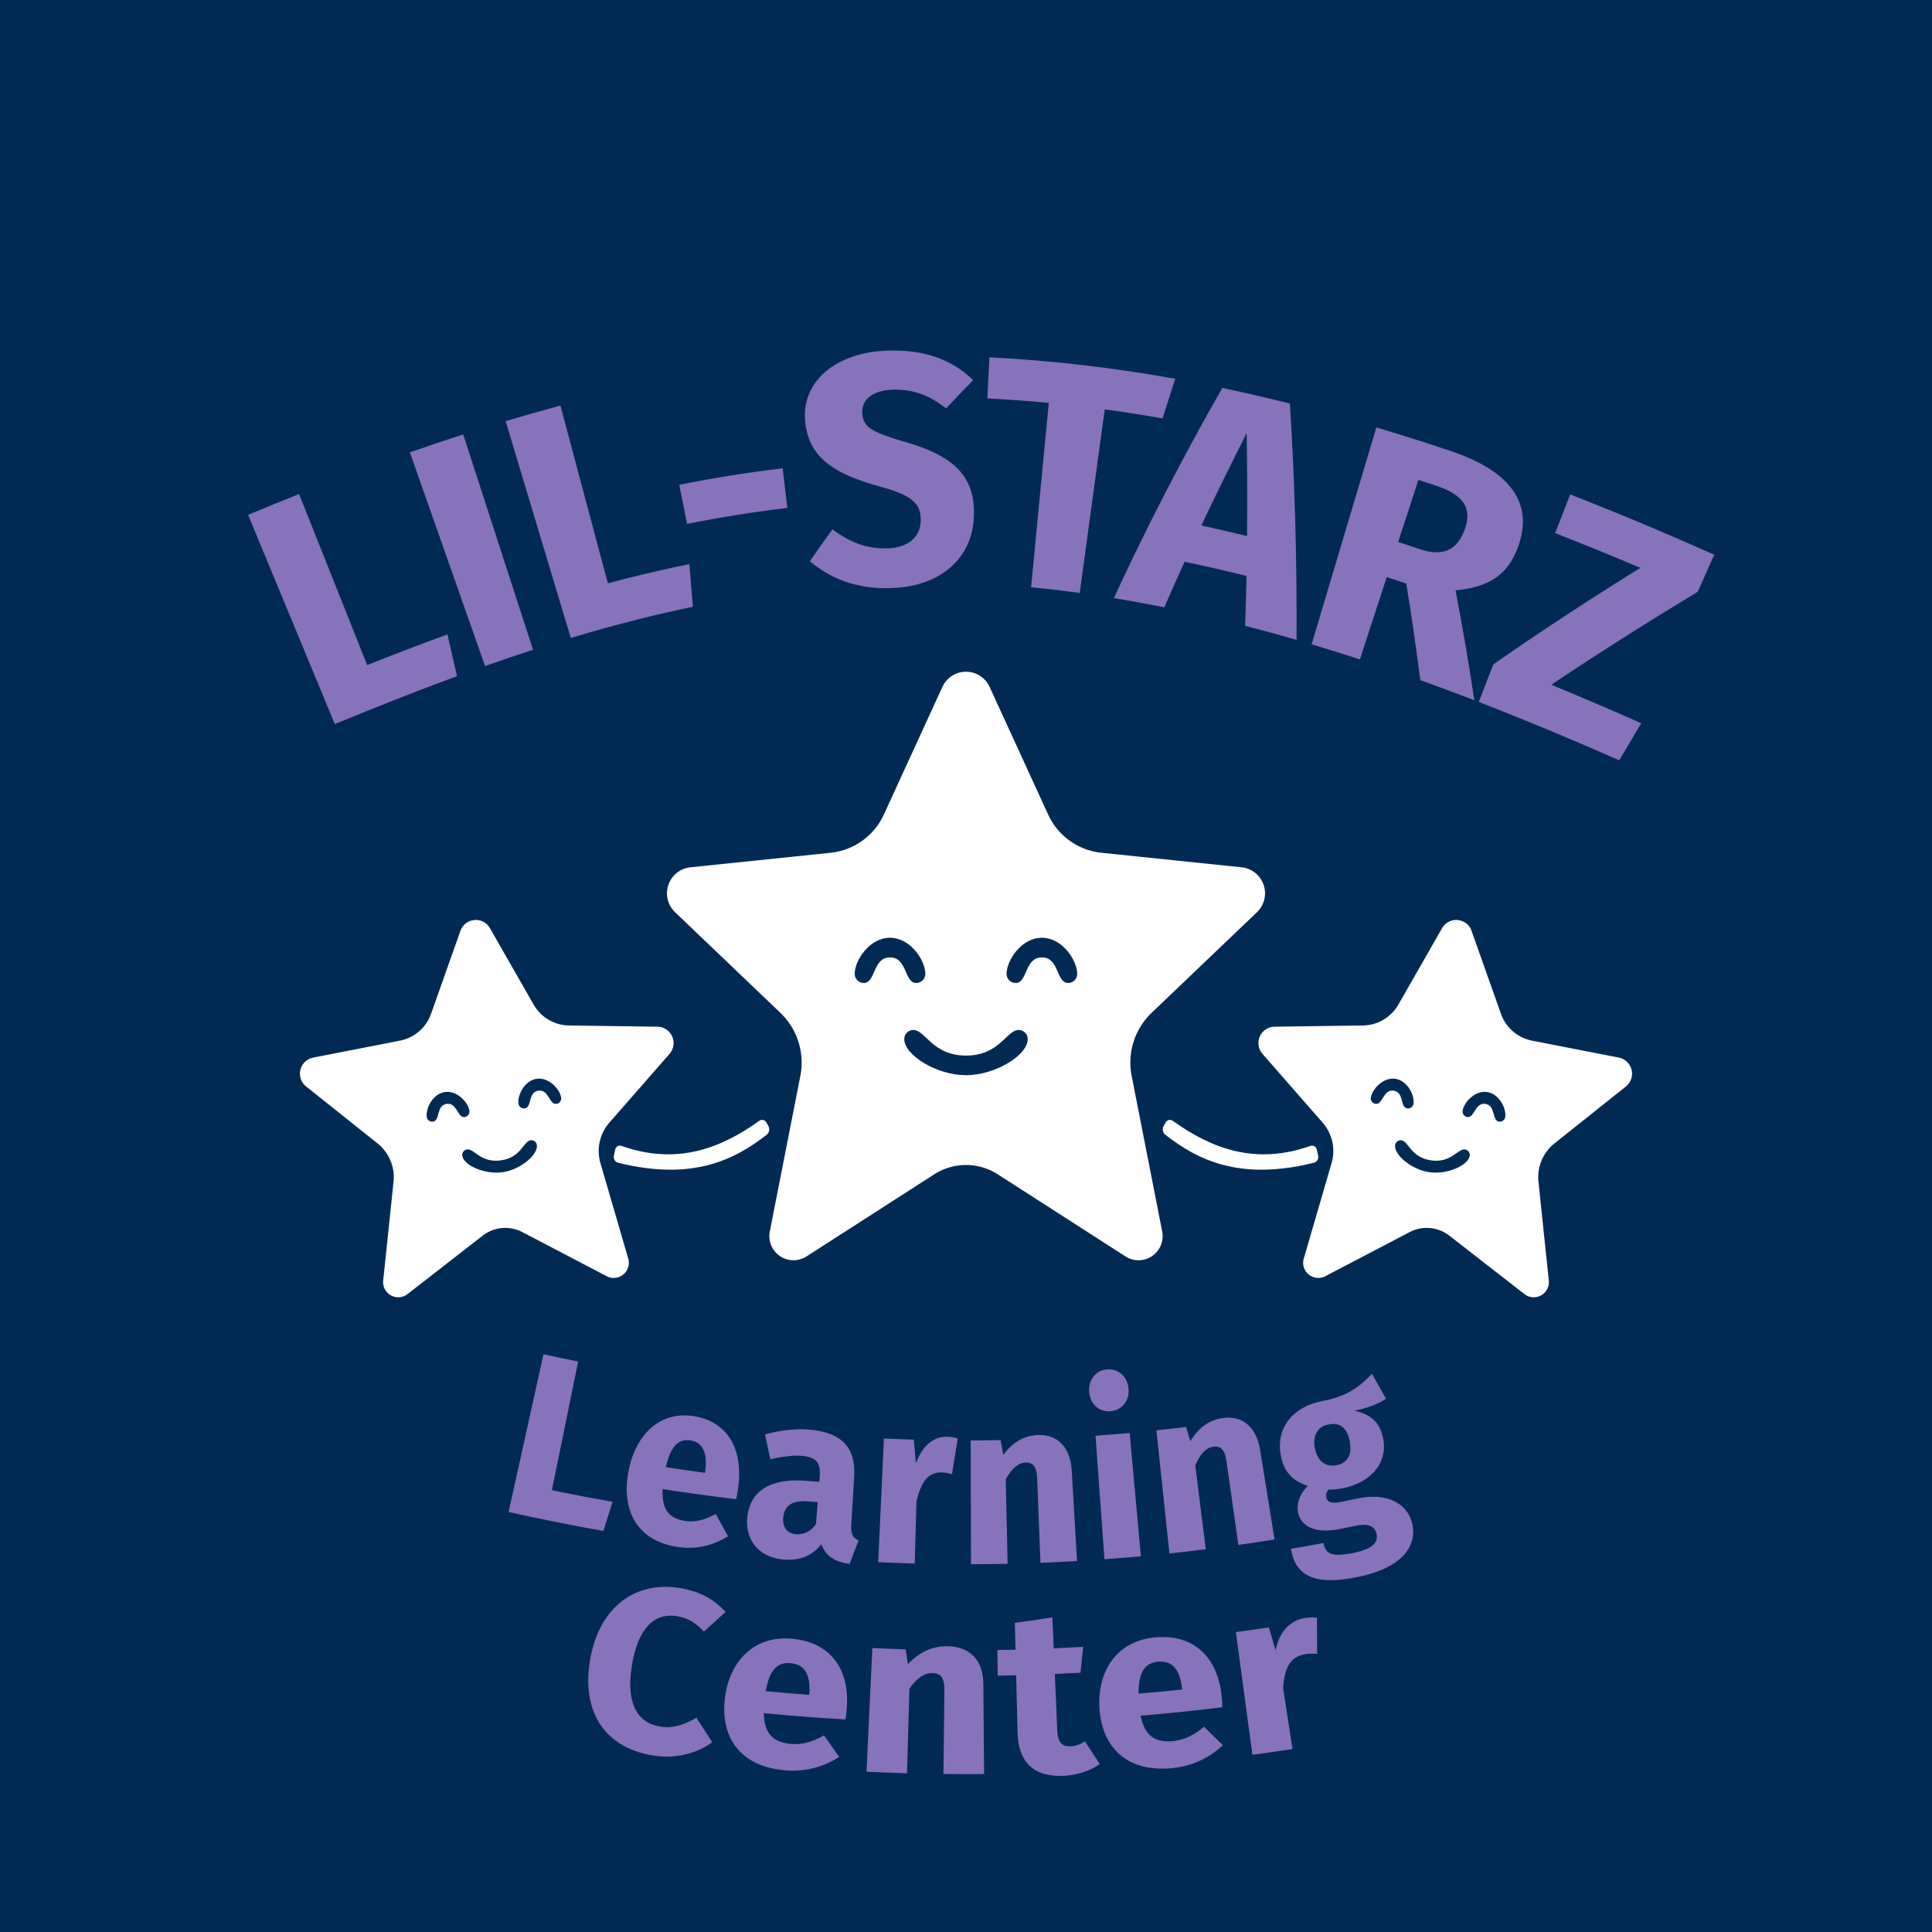
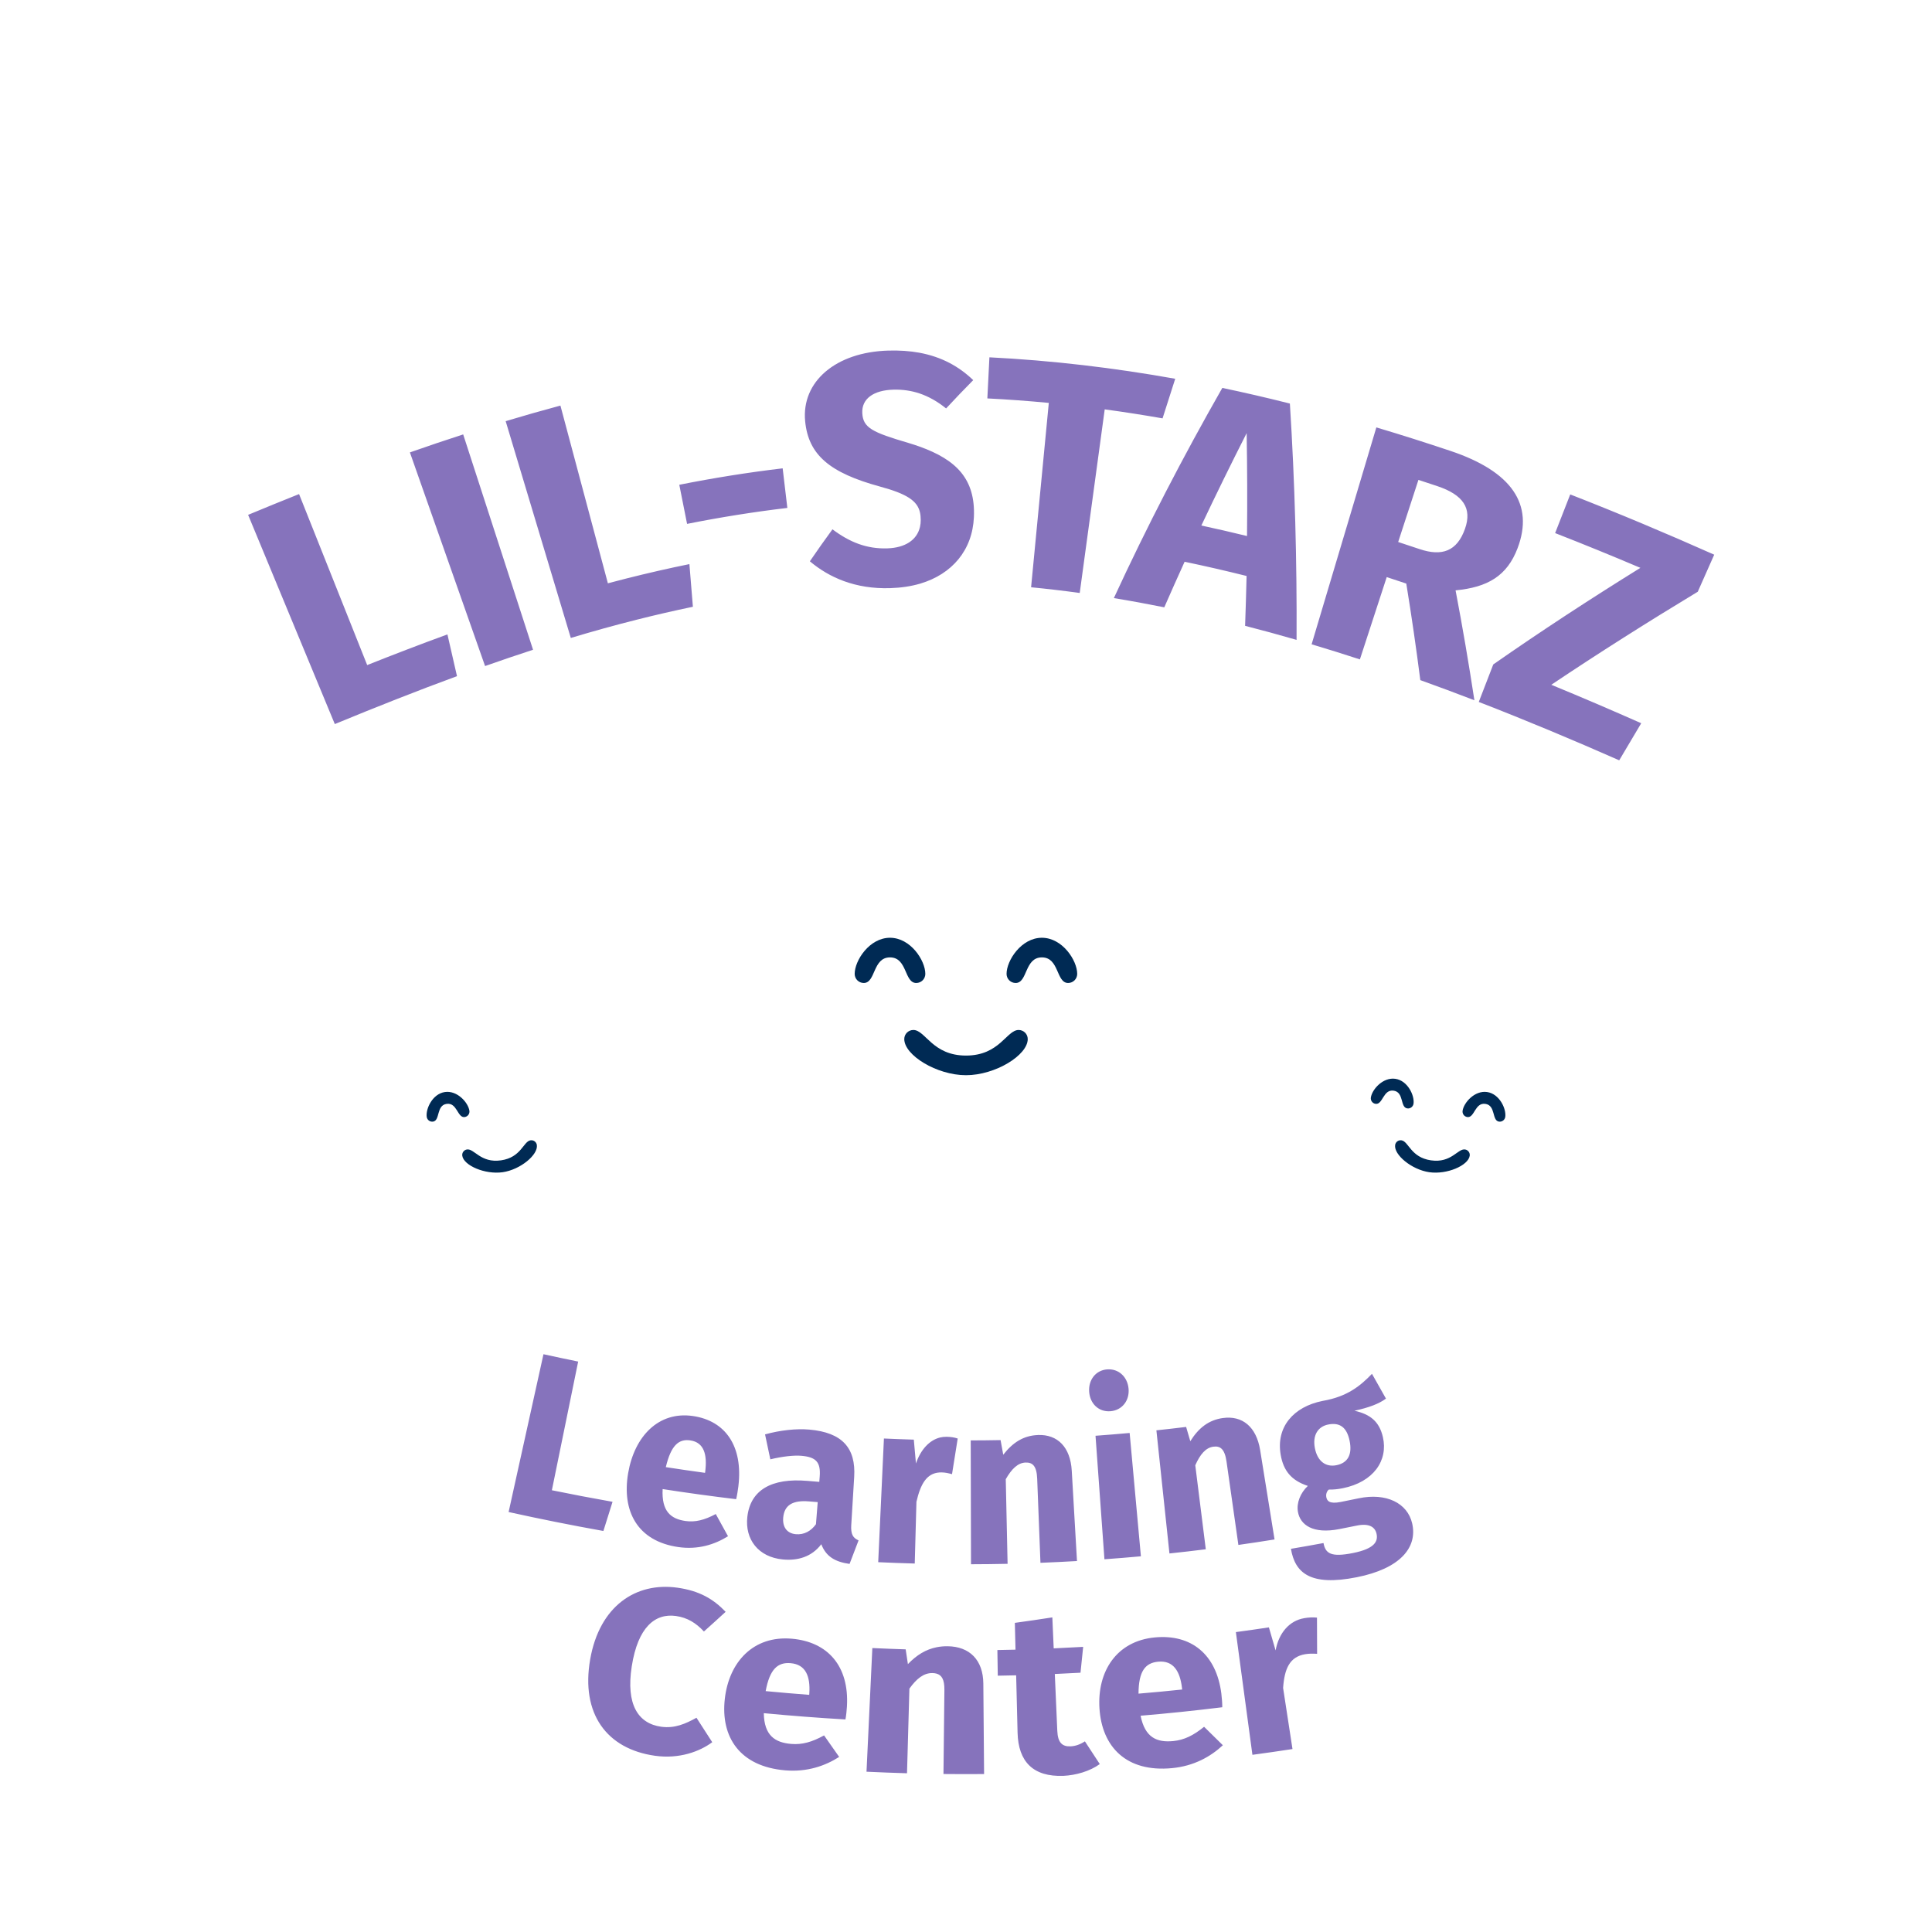
<svg xmlns="http://www.w3.org/2000/svg" version="1.1" id="svg1" width="1024" height="1024" viewBox="0 0 1024 1024">
  <defs id="defs1">
    <rect x="112.559" y="313.056" width="427.96" height="340.023" id="rect3" />
    <rect x="166.494" y="397.476" width="153.597" height="146.562" id="rect2" />
  </defs>
-   <rect style="fill:#002a54;fill-opacity:1;stroke-width:38.571;stroke-linecap:round" id="rect1" width="1024" height="1024" x="0" y="0" />
  <g id="layer3" style="display:inline" transform="translate(0,-7.527)">
    <g id="g21" style="display:inline;fill:#002a54;fill-opacity:1">
      <path id="path2" style="display:inline;fill:#ffffff;fill-opacity:1;stroke-width:8.011;stroke-linecap:round" transform="matrix(1,0,0,1,81.917,-59.13)" d="m 442.59,430.721 31.039,67.677 a 35.033,35.033 35.641 0 0 28.231,20.242 l 74.279,7.701 a 13.864,13.864 71.116 0 1 8.147,23.816 l -55.791,53.292 a 36.518,36.518 107.604 0 0 -10.611,33.44 l 16.188,82.48 a 12.785,12.785 145.814 0 1 -19.459,13.217 l -67.704,-43.517 a 31.116,31.116 1.8469071e-6 0 0 -33.649,0 l -67.704,43.517 a 12.785,12.785 34.186 0 1 -19.459,-13.217 l 16.188,-82.48 a 36.518,36.518 72.396 0 0 -10.611,-33.44 l -55.791,-53.292 a 13.864,13.864 108.884 0 1 8.147,-23.816 l 74.279,-7.701 a 35.033,35.033 144.359 0 0 28.231,-20.242 l 31.039,-67.677 a 13.759,13.759 2.092313e-6 0 1 25.013,0 z" />
      <path id="circle14" style="display:inline;stroke-width:9.562;stroke-linecap:round" d="m 484.096,553.436 c -2.66,2.6e-4 -4.816,2.156 -4.816,4.816 0,8.559 17.205,19.152 32.721,19.152 15.516,0 32.721,-10.594 32.721,-19.152 -2.5e-4,-2.66 -2.156,-4.816 -4.816,-4.816 C 533.496,553.436 529.883,567 512,567 c -17.883,0 -21.496,-13.564 -27.904,-13.564 z" />
      <path id="path17" style="display:inline;stroke-width:9.562;stroke-linecap:round" d="m 498.096,553.436 c -2.66,2.6e-4 -4.816,2.156 -4.816,4.816 0,7.121 7.83,19.152 18.721,19.152 10.891,0 18.721,-12.031 18.721,-19.152 -2.5e-4,-2.66 -2.156,-4.816 -4.816,-4.816 C 519.496,553.436 521.258,567 512,567 c -9.258,0 -7.496,-13.564 -13.904,-13.564 z" transform="rotate(180,491.86,540.982)" />
      <path id="path19" style="display:inline;stroke-width:9.562;stroke-linecap:round" d="m 498.096,553.436 c -2.66,2.6e-4 -4.816,2.156 -4.816,4.816 0,7.121 7.83,19.152 18.721,19.152 10.891,0 18.721,-12.031 18.721,-19.152 -2.5e-4,-2.66 -2.156,-4.816 -4.816,-4.816 C 519.496,553.436 521.258,567 512,567 c -9.258,0 -7.496,-13.564 -13.904,-13.564 z" transform="rotate(180,532.11,540.982)" />
    </g>
    <g id="g23" style="display:inline;fill:#002a54;fill-opacity:1" transform="matrix(0.604,0.087,-0.087,0.604,498.536,234.523)">
      <path id="path3" style="display:inline;fill:#ffffff;fill-opacity:1;stroke-width:8.011;stroke-linecap:round" transform="matrix(1.026,-0.055,0.055,1.026,40.883,-51.316)" d="m 442.59,430.721 31.039,67.677 a 35.033,35.033 35.641 0 0 28.231,20.242 l 74.279,7.701 a 13.864,13.864 71.116 0 1 8.147,23.816 l -55.791,53.292 a 36.518,36.518 107.604 0 0 -10.611,33.44 l 16.188,82.48 a 12.785,12.785 145.814 0 1 -19.459,13.217 l -67.704,-43.517 a 31.116,31.116 1.8469071e-6 0 0 -33.649,0 l -67.704,43.517 a 12.785,12.785 34.186 0 1 -19.459,-13.217 l 16.188,-82.48 a 36.518,36.518 72.396 0 0 -10.611,-33.44 l -55.791,-53.292 a 13.864,13.864 108.884 0 1 8.147,-23.816 l 74.279,-7.701 a 35.033,35.033 144.359 0 0 28.231,-20.242 l 31.039,-67.677 a 13.759,13.759 2.092313e-6 0 1 25.013,0 z" />
      <path id="path21" style="display:inline;stroke-width:9.562;stroke-linecap:round" d="m 484.096,553.436 c -2.66,2.6e-4 -4.816,2.156 -4.816,4.816 0,8.559 17.205,19.152 32.721,19.152 15.516,0 32.721,-10.594 32.721,-19.152 -2.5e-4,-2.66 -2.156,-4.816 -4.816,-4.816 C 533.496,553.436 529.883,567 512,567 c -17.883,0 -21.496,-13.564 -27.904,-13.564 z" transform="translate(0.234,1.622)" />
      <path id="path22" style="display:inline;stroke-width:9.562;stroke-linecap:round" d="m 498.096,553.436 c -2.66,2.6e-4 -4.816,2.156 -4.816,4.816 0,7.121 7.83,19.152 18.721,19.152 10.891,0 18.721,-12.031 18.721,-19.152 -2.5e-4,-2.66 -2.156,-4.816 -4.816,-4.816 C 519.496,553.436 521.258,567 512,567 c -9.258,0 -7.496,-13.564 -13.904,-13.564 z" transform="rotate(180,491.743,540.171)" />
      <path id="path23" style="display:inline;stroke-width:9.562;stroke-linecap:round" d="m 498.096,553.436 c -2.66,2.6e-4 -4.816,2.156 -4.816,4.816 0,7.121 7.83,19.152 18.721,19.152 10.891,0 18.721,-12.031 18.721,-19.152 -2.5e-4,-2.66 -2.156,-4.816 -4.816,-4.816 C 519.496,553.436 521.258,567 512,567 c -9.258,0 -7.496,-13.564 -13.904,-13.564 z" transform="rotate(180,531.993,540.171)" />
    </g>
    <g id="g30" style="display:inline;fill:#002a54;fill-opacity:1" transform="matrix(-0.604,0.087,0.087,0.604,525.463,234.523)">
      <path id="path9" style="display:inline;fill:#ffffff;fill-opacity:1;stroke-width:8.011;stroke-linecap:round" transform="matrix(1.026,-0.055,0.055,1.026,40.883,-51.316)" d="m 442.59,430.721 31.039,67.677 a 35.033,35.033 35.641 0 0 28.231,20.242 l 74.279,7.701 a 13.864,13.864 71.116 0 1 8.147,23.816 l -55.791,53.292 a 36.518,36.518 107.604 0 0 -10.611,33.44 l 16.188,82.48 a 12.785,12.785 145.814 0 1 -19.459,13.217 l -67.704,-43.517 a 31.116,31.116 1.8469071e-6 0 0 -33.649,0 l -67.704,43.517 a 12.785,12.785 34.186 0 1 -19.459,-13.217 l 16.188,-82.48 a 36.518,36.518 72.396 0 0 -10.611,-33.44 l -55.791,-53.292 a 13.864,13.864 108.884 0 1 8.147,-23.816 l 74.279,-7.701 a 35.033,35.033 144.359 0 0 28.231,-20.242 l 31.039,-67.677 a 13.759,13.759 2.092313e-6 0 1 25.013,0 z" />
      <path id="path28" style="display:inline;stroke-width:9.562;stroke-linecap:round" d="m 484.096,553.436 c -2.66,2.6e-4 -4.816,2.156 -4.816,4.816 0,8.559 17.205,19.152 32.721,19.152 15.516,0 32.721,-10.594 32.721,-19.152 -2.5e-4,-2.66 -2.156,-4.816 -4.816,-4.816 C 533.496,553.436 529.883,567 512,567 c -17.883,0 -21.496,-13.564 -27.904,-13.564 z" transform="translate(0.234,1.622)" />
-       <path id="path29" style="display:inline;stroke-width:9.562;stroke-linecap:round" d="m 498.096,553.436 c -2.66,2.6e-4 -4.816,2.156 -4.816,4.816 0,7.121 7.83,19.152 18.721,19.152 10.891,0 18.721,-12.031 18.721,-19.152 -2.5e-4,-2.66 -2.156,-4.816 -4.816,-4.816 C 519.496,553.436 521.258,567 512,567 c -9.258,0 -7.496,-13.564 -13.904,-13.564 z" transform="rotate(180,491.743,540.171)" />
      <path id="path30" style="display:inline;stroke-width:9.562;stroke-linecap:round" d="m 498.096,553.436 c -2.66,2.6e-4 -4.816,2.156 -4.816,4.816 0,7.121 7.83,19.152 18.721,19.152 10.891,0 18.721,-12.031 18.721,-19.152 -2.5e-4,-2.66 -2.156,-4.816 -4.816,-4.816 C 519.496,553.436 521.258,567 512,567 c -9.258,0 -7.496,-13.564 -13.904,-13.564 z" transform="rotate(180,531.993,540.171)" />
    </g>
  </g>
  <g id="layer1" style="display:inline;fill:#002a54;fill-opacity:1" transform="translate(0,-7.527)">
    <path d="m 158.511,269.397 c -9.064,3.615 -18.065,7.291 -27.007,11.012 l 45.95,110.891 c 21.635,-8.925 43.207,-17.48 64.762,-25.394 -1.704,-7.372 -3.392,-14.749 -5.065,-22.13 -14.203,5.175 -28.377,10.618 -42.534,16.254 -12.035,-30.211 -24.071,-60.422 -36.106,-90.633 z m 86.986,-31.619 c -9.485,3.071 -18.897,6.254 -28.241,9.533 l 39.845,113.235 c 8.475,-2.991 16.95,-5.873 25.427,-8.63 z m 51.54,-15.285 c -9.751,2.615 -19.424,5.373 -29.024,8.256 l 34.524,114.902 c 11.7,-3.517 23.409,-6.772 35.135,-9.72 9.829,-2.479 19.692,-4.752 29.577,-6.805 -0.646,-7.534 -1.262,-15.073 -1.849,-22.615 -11.13,2.266 -22.222,4.803 -33.263,7.594 -3.318,0.837 -6.633,1.697 -9.946,2.579 -8.385,-31.397 -16.77,-62.794 -25.155,-94.19 z m 67.129,62.704 c 17.619,-3.509 35.351,-6.353 53.146,-8.461 l -2.482,-20.981 c -18.37,2.173 -36.65,5.1 -54.791,8.711 z m 106.604,-91.852 c -27.892,0.812 -46.049,16.511 -44.024,37.446 1.717,17.752 12.907,27.324 39.595,34.603 14.37,3.88 19.809,7.595 21.233,13.597 0.298,1.257 0.428,2.626 0.433,4.137 0.004,1.312 -0.134,2.551 -0.404,3.71 -1.617,6.959 -7.911,11.015 -17.244,11.33 -11.107,0.375 -20.133,-3.344 -29.135,-10.091 -4.11,5.609 -8.102,11.259 -11.98,16.947 10.153,8.56 24.081,14.824 42.613,14.231 5.83,-0.187 11.114,-0.998 15.859,-2.391 16.932,-5.031 27.71,-17.768 28.472,-35.251 0.876,-20.109 -9.207,-30.357 -28.742,-37.371 0,0 0,0 0,0 -1.889,-0.677 -3.864,-1.321 -5.922,-1.937 -19.23,-5.65 -24.095,-8.032 -24.492,-15.834 -0.386,-7.587 5.968,-12.145 16.543,-12.416 4.855,-0.124 9.411,0.539 13.766,1.989 4.906,1.647 9.56,4.297 14.113,7.96 4.69,-5.051 9.482,-10.051 14.373,-15.001 -7.648,-7.338 -16.794,-12.352 -28.567,-14.532 -5.004,-0.908 -10.482,-1.302 -16.488,-1.127 z m 152.123,14.939 c -32.334,-5.783 -65.225,-9.706 -98.486,-11.373 l -1.088,21.784 c 10.89,0.545 21.749,1.343 32.569,2.377 l -9.387,97.718 c 8.587,0.832 17.181,1.844 25.778,3.023 l 13.245,-97.313 c 10.263,1.391 20.485,2.985 30.658,4.769 2.212,-7.001 4.449,-13.996 6.71,-20.985 z m 37.037,130.948 c 9.111,2.335 18.203,4.821 27.278,7.445 0.22,-41.566 -0.894,-83.316 -3.544,-125.254 -0.288,-0.073 -0.575,-0.145 -0.863,-0.218 -11.562,-2.913 -23.215,-5.61 -34.949,-8.072 -20.842,36.532 -40.088,73.697 -57.485,111.403 8.913,1.461 17.824,3.093 26.727,4.884 3.53,-8.07 7.122,-16.12 10.773,-24.151 10.719,2.236 21.41,4.691 32.064,7.344 0.261,0.065 0.523,0.13 0.784,0.196 -0.209,8.815 -0.471,17.622 -0.786,26.421 z m -23.191,-53.163 c 7.757,-16.414 15.766,-32.741 24.014,-48.977 0.32,18.212 0.379,36.395 0.192,54.541 -8.044,-1.97 -16.114,-3.827 -24.206,-5.564 z m 116.06,81.943 c 9.569,3.435 19.122,6.996 28.661,10.67 -2.962,-19.399 -6.268,-38.818 -9.98,-58.253 16.978,-1.619 27.296,-7.621 32.888,-22.394 8.769,-23.169 -3.059,-40.6 -35.55,-51.5 -13.003,-4.362 -26.11,-8.528 -39.324,-12.472 l -34.31,114.959 c 8.544,2.55 17.073,5.221 25.589,8.002 l 14.223,-43.622 c 3.461,1.129 6.917,2.274 10.368,3.436 2.782,17.075 5.249,34.134 7.435,51.175 z m -1.004,-106.134 c 3.34,1.088 6.673,2.189 10.001,3.304 13.742,4.604 18.539,11.732 14.677,22.639 -4.228,11.94 -12.252,14.722 -24.049,10.746 -3.781,-1.274 -7.569,-2.531 -11.363,-3.767 z m 156.771,39.643 c -25.042,-11.144 -50.47,-21.863 -76.31,-31.939 l -8.005,20.5 c 15.187,5.925 30.249,12.081 45.191,18.422 -26.61,16.507 -52.692,33.54 -77.979,51.193 l -7.682,19.881 c 24.899,9.637 49.702,20.03 74.439,30.932 3.879,-6.556 7.767,-13.108 11.664,-19.654 -15.835,-7.012 -31.722,-13.826 -47.671,-20.379 25.304,-16.958 51.271,-33.368 77.647,-49.32 z" id="text2" style="font-weight:bold;font-size:167.88px;font-family:'Fira Sans';-inkscape-font-specification:'Fira Sans Bold';text-align:center;text-anchor:middle;display:inline;fill:#8673bc;stroke-width:112.073;stroke-linecap:round" aria-label="LIL-STARZ" />
    <path id="rect11" style="fill:#ffffff;stroke-width:8.011;stroke-linecap:round" d="m 621.672,601.632 c 20.3,14.57 43.625,23.595 72.802,13.275 1.562,-0.552 3.096,0.265 3.448,1.884 l 0.726,3.342 c 0.352,1.619 -0.66,3.282 -2.268,3.68 -39.498,9.769 -61.777,-1.612 -78.781,-14.881 -1.306,-1.019 -1.695,-3.042 -0.891,-4.491 l 1.088,-1.959 c 0.804,-1.449 2.53,-1.816 3.876,-0.85 z" />
    <path id="path12" style="fill:#ffffff;stroke-width:8.011;stroke-linecap:round" d="m 621.672,601.632 c 20.3,14.57 43.625,23.595 72.802,13.275 1.562,-0.552 3.096,0.265 3.448,1.884 l 0.726,3.342 c 0.352,1.619 -0.66,3.282 -2.268,3.68 -39.498,9.769 -61.777,-1.612 -78.781,-14.881 -1.306,-1.019 -1.695,-3.042 -0.891,-4.491 l 1.088,-1.959 c 0.804,-1.449 2.53,-1.816 3.876,-0.85 z" transform="matrix(-1,0,0,1,1024.003,0)" />
    <g id="text39" style="font-weight:bold;font-size:167.88px;line-height:0.9;font-family:'Fira Sans';-inkscape-font-specification:'Fira Sans Bold';text-align:center;text-anchor:middle;fill:#8673bc;stroke-width:112.073;stroke-linecap:round" aria-label="Daycare &amp;&#10;Preschool" transform="matrix(0.629,0,0,0.629,188.437,156.211)">
      <path d="m 223.736,450.599 c -0.596,-0.121 -1.191,-0.248 -1.785,-0.378 l -1.794,8.12 c 1.619,0.358 3.245,0.683 4.877,0.975 0.158,-0.5 0.315,-1 0.471,-1.501 -1.043,-0.184 -2.084,-0.383 -3.122,-0.595 z m 8.245,6.405 c 0.244,-2.052 -0.665,-3.359 -2.338,-3.603 -1.773,-0.259 -3.01,1.047 -3.334,2.933 -0.336,1.956 0.471,3.506 2.581,3.81 1.018,0.146 1.874,-0.132 2.557,-0.557 -0.212,-0.38 -0.422,-0.761 -0.63,-1.143 -0.584,0.312 -1.055,0.43 -1.556,0.359 -0.761,-0.108 -1.238,-0.499 -1.178,-1.643 1.259,0.195 2.52,0.369 3.783,0.52 0.046,-0.188 0.091,-0.472 0.116,-0.675 z m -1.716,-0.679 c -0.673,-0.092 -1.347,-0.19 -2.019,-0.294 0.268,-1.125 0.665,-1.463 1.26,-1.376 0.706,0.103 0.875,0.728 0.77,1.587 -0.004,0.028 -0.008,0.056 -0.011,0.083 z m 7.524,2.673 0.15,-2.467 c 0.09,-1.479 -0.607,-2.284 -2.311,-2.432 -0.665,-0.058 -1.497,0.031 -2.276,0.247 0.089,0.428 0.18,0.856 0.272,1.284 0.621,-0.151 1.221,-0.216 1.603,-0.182 0.732,0.065 0.998,0.312 0.938,1.066 l -0.022,0.275 c -0.206,-0.016 -0.411,-0.033 -0.617,-0.051 -1.83,-0.156 -2.928,0.463 -3.085,1.852 -0.131,1.155 0.563,2.073 1.831,2.192 0.75,0.07 1.474,-0.124 1.974,-0.784 0.248,0.644 0.72,0.908 1.455,1.013 0.156,-0.403 0.31,-0.807 0.463,-1.211 -0.288,-0.125 -0.406,-0.312 -0.376,-0.803 z m -2.85,0.484 c -0.459,-0.041 -0.699,-0.366 -0.651,-0.867 0.061,-0.634 0.494,-0.89 1.324,-0.821 0.15,0.013 0.3,0.025 0.45,0.037 l -0.09,1.136 c -0.251,0.353 -0.611,0.553 -1.034,0.515 z m 7.74,-5.012 c -0.111,-0.001 -0.22,0.011 -0.325,0.037 0,0 0,0 0,0 -0.535,0.133 -0.99,0.611 -1.237,1.336 -0.037,-0.409 -0.074,-0.818 -0.11,-1.227 -0.512,-0.015 -1.025,-0.034 -1.538,-0.058 l -0.294,6.364 c 0.627,0.029 1.253,0.052 1.88,0.069 l 0.087,-3.178 c 0.211,-0.909 0.522,-1.464 1.184,-1.508 0,0 0,0 0,0 0.034,-0.002 0.069,-0.003 0.104,-0.003 0.204,0.003 0.35,0.04 0.543,0.09 0.099,-0.611 0.197,-1.223 0.293,-1.834 -0.189,-0.061 -0.366,-0.086 -0.588,-0.089 z m 4.71,-0.091 c -0.733,0.029 -1.287,0.38 -1.78,1.014 -0.046,-0.251 -0.092,-0.502 -0.138,-0.753 -0.512,0.01 -1.024,0.015 -1.536,0.016 l 0.015,6.372 c 0.627,-0.001 1.254,-0.009 1.882,-0.022 l -0.094,-4.355 c 0.307,-0.535 0.625,-0.843 1.02,-0.856 0.349,-0.011 0.571,0.16 0.597,0.831 l 0.168,4.328 c 0.627,-0.024 1.253,-0.055 1.88,-0.091 l -0.269,-4.648 c -0.07,-1.211 -0.728,-1.877 -1.743,-1.837 z m 3.562,-3.378 c -0.587,0.048 -0.964,0.542 -0.921,1.153 0.043,0.61 0.49,1.049 1.096,1 0.606,-0.05 0.988,-0.556 0.931,-1.165 -0.057,-0.609 -0.517,-1.035 -1.107,-0.987 z m 1.162,3.272 c -0.585,0.053 -1.17,0.101 -1.756,0.144 l 0.459,6.355 c 0.626,-0.045 1.251,-0.096 1.876,-0.153 z m 4.791,-0.768 c -0.728,0.104 -1.244,0.51 -1.67,1.192 -0.072,-0.245 -0.144,-0.49 -0.215,-0.735 -0.509,0.063 -1.019,0.121 -1.53,0.175 l 0.672,6.336 c 0.624,-0.066 1.247,-0.138 1.87,-0.216 l -0.541,-4.322 c 0.251,-0.564 0.536,-0.903 0.928,-0.956 0.346,-0.047 0.585,0.1 0.68,0.766 l 0.61,4.289 c 0.621,-0.088 1.242,-0.182 1.861,-0.282 l -0.741,-4.597 c -0.193,-1.198 -0.916,-1.794 -1.924,-1.649 z m 7.678,-2.275 c -0.583,0.599 -1.244,1.171 -2.539,1.393 -1.507,0.301 -2.403,1.348 -2.159,2.769 0.14,0.815 0.54,1.322 1.397,1.605 -0.382,0.362 -0.59,0.874 -0.509,1.335 0.118,0.669 0.767,1.153 2.129,0.887 0.3,-0.059 0.6,-0.119 0.9,-0.18 0.618,-0.127 0.939,0.06 1.017,0.425 0.085,0.395 -0.107,0.765 -1.21,0.986 -1.138,0.228 -1.42,0.025 -1.52,-0.513 -0.558,0.104 -1.116,0.203 -1.676,0.297 0.207,1.226 0.976,1.944 3.395,1.461 2.195,-0.438 3.137,-1.51 2.842,-2.775 -0.243,-1.042 -1.332,-1.581 -2.752,-1.285 -0.307,0.064 -0.614,0.127 -0.922,0.188 -0.589,0.117 -0.706,-0.059 -0.742,-0.246 -0.027,-0.141 0.015,-0.296 0.127,-0.391 0.227,0.005 0.461,-0.017 0.713,-0.068 1.592,-0.32 2.346,-1.428 2.072,-2.63 -0.185,-0.808 -0.655,-1.178 -1.464,-1.359 0.736,-0.159 1.259,-0.354 1.621,-0.624 -0.242,-0.424 -0.482,-0.849 -0.719,-1.274 z m -2.25,2.608 c 0.585,-0.117 0.952,0.135 1.097,0.828 0.15,0.716 -0.087,1.148 -0.677,1.266 -0.545,0.109 -0.978,-0.2 -1.109,-0.884 -0.124,-0.649 0.148,-1.102 0.689,-1.211 z m -33.484,8.397 c -2.144,-0.303 -4.016,0.945 -4.494,3.688 -0.488,2.797 0.849,4.61 3.337,4.96 1.244,0.175 2.299,-0.218 2.944,-0.698 -0.274,-0.419 -0.544,-0.838 -0.811,-1.258 -0.557,0.305 -1.113,0.56 -1.817,0.462 -1.178,-0.164 -1.823,-1.131 -1.513,-3.111 0.315,-2.016 1.201,-2.737 2.274,-2.587 0.586,0.082 1.032,0.359 1.439,0.797 0.376,-0.335 0.748,-0.673 1.117,-1.012 -0.628,-0.656 -1.341,-1.08 -2.475,-1.241 z m 8.718,6.1 c 0.119,-2.064 -0.981,-3.316 -2.841,-3.476 -1.969,-0.169 -3.227,1.191 -3.443,3.092 -0.224,1.97 0.772,3.487 3.111,3.682 1.129,0.094 2.051,-0.23 2.773,-0.691 -0.262,-0.368 -0.521,-0.737 -0.777,-1.107 -0.62,0.343 -1.13,0.485 -1.686,0.439 -0.844,-0.069 -1.396,-0.437 -1.415,-1.583 1.396,0.133 2.797,0.241 4.201,0.323 0.037,-0.19 0.066,-0.477 0.078,-0.68 z m -1.941,-0.587 c -0.748,-0.057 -1.495,-0.121 -2.241,-0.192 0.211,-1.137 0.623,-1.494 1.283,-1.438 0.785,0.067 1.017,0.682 0.964,1.546 -0.002,0.028 -0.004,0.056 -0.006,0.084 z m 7.118,-2.501 c -0.193,-0.002 -0.376,0.015 -0.55,0.049 -0.567,0.11 -1.045,0.407 -1.49,0.871 -0.038,-0.253 -0.077,-0.506 -0.115,-0.76 -0.572,-0.018 -1.144,-0.04 -1.715,-0.067 l -0.3,6.363 c 0.694,0.033 1.388,0.059 2.084,0.08 l 0.123,-4.354 c 0.37,-0.518 0.741,-0.809 1.181,-0.801 0.076,0.001 0.147,0.009 0.211,0.027 0.263,0.07 0.415,0.294 0.409,0.834 l -0.048,4.332 c 0.697,0.007 1.394,0.008 2.09,0.002 l -0.039,-4.655 c -0.01,-1.214 -0.706,-1.91 -1.843,-1.921 z m 7.066,4.895 c -0.264,0.171 -0.496,0.243 -0.731,0.255 -0.431,0.021 -0.662,-0.186 -0.688,-0.797 l -0.128,-2.925 c 0.441,-0.019 0.881,-0.041 1.322,-0.066 0.046,-0.443 0.092,-0.887 0.137,-1.33 -0.505,0.029 -1.011,0.055 -1.516,0.077 l -0.07,-1.594 c -0.641,0.1 -1.285,0.194 -1.929,0.282 l 0.034,1.379 c -0.311,0.008 -0.622,0.014 -0.933,0.019 l 0.021,1.32 c 0.315,-0.005 0.63,-0.011 0.945,-0.019 l 0.073,2.951 c 0.037,1.495 0.803,2.281 2.359,2.222 0.636,-0.029 1.365,-0.237 1.871,-0.606 -0.258,-0.389 -0.513,-0.778 -0.765,-1.168 z m 7.025,-2.44 c -0.254,-2.052 -1.563,-3.085 -3.425,-2.909 -1.97,0.186 -2.972,1.747 -2.849,3.657 0.128,1.978 1.387,3.296 3.736,3.069 1.133,-0.109 1.984,-0.594 2.613,-1.178 -0.324,-0.315 -0.646,-0.632 -0.966,-0.95 -0.55,0.449 -1.027,0.68 -1.585,0.735 -0.847,0.083 -1.458,-0.18 -1.682,-1.304 1.404,-0.118 2.805,-0.263 4.203,-0.436 0.002,-0.194 -0.021,-0.481 -0.046,-0.684 z m -2.019,-0.228 c -0.748,0.079 -1.497,0.149 -2.246,0.212 0.005,-1.157 0.348,-1.582 1.009,-1.644 0.786,-0.074 1.125,0.489 1.228,1.348 z m 6.275,-3.67 c -0.747,0.126 -1.301,0.747 -1.467,1.658 -0.116,-0.395 -0.231,-0.79 -0.345,-1.186 -0.566,0.086 -1.132,0.167 -1.699,0.243 l 0.851,6.315 c 0.688,-0.093 1.376,-0.192 2.062,-0.297 l -0.483,-3.143 c 0.069,-0.983 0.33,-1.603 1.138,-1.738 0.225,-0.037 0.391,-0.029 0.612,-0.019 -4.7e-4,-0.621 -0.003,-1.242 -0.007,-1.863 -0.219,-0.022 -0.418,-0.012 -0.663,0.029 z" id="text1" style="display:inline;fill:#8673bc;fill-opacity:1;font-weight:bold;line-height:0.9;font-family:'Fira Sans';-inkscape-font-specification:'Fira Sans Bold';text-align:center;text-anchor:middle;white-space:pre;shape-padding:52.579;stroke-width:8.011;stroke-linecap:round" transform="matrix(16.376,0,0,16.376,-3476.298,-6468.078)" aria-label="Learning&#10;Center" />
    </g>
  </g>
</svg>